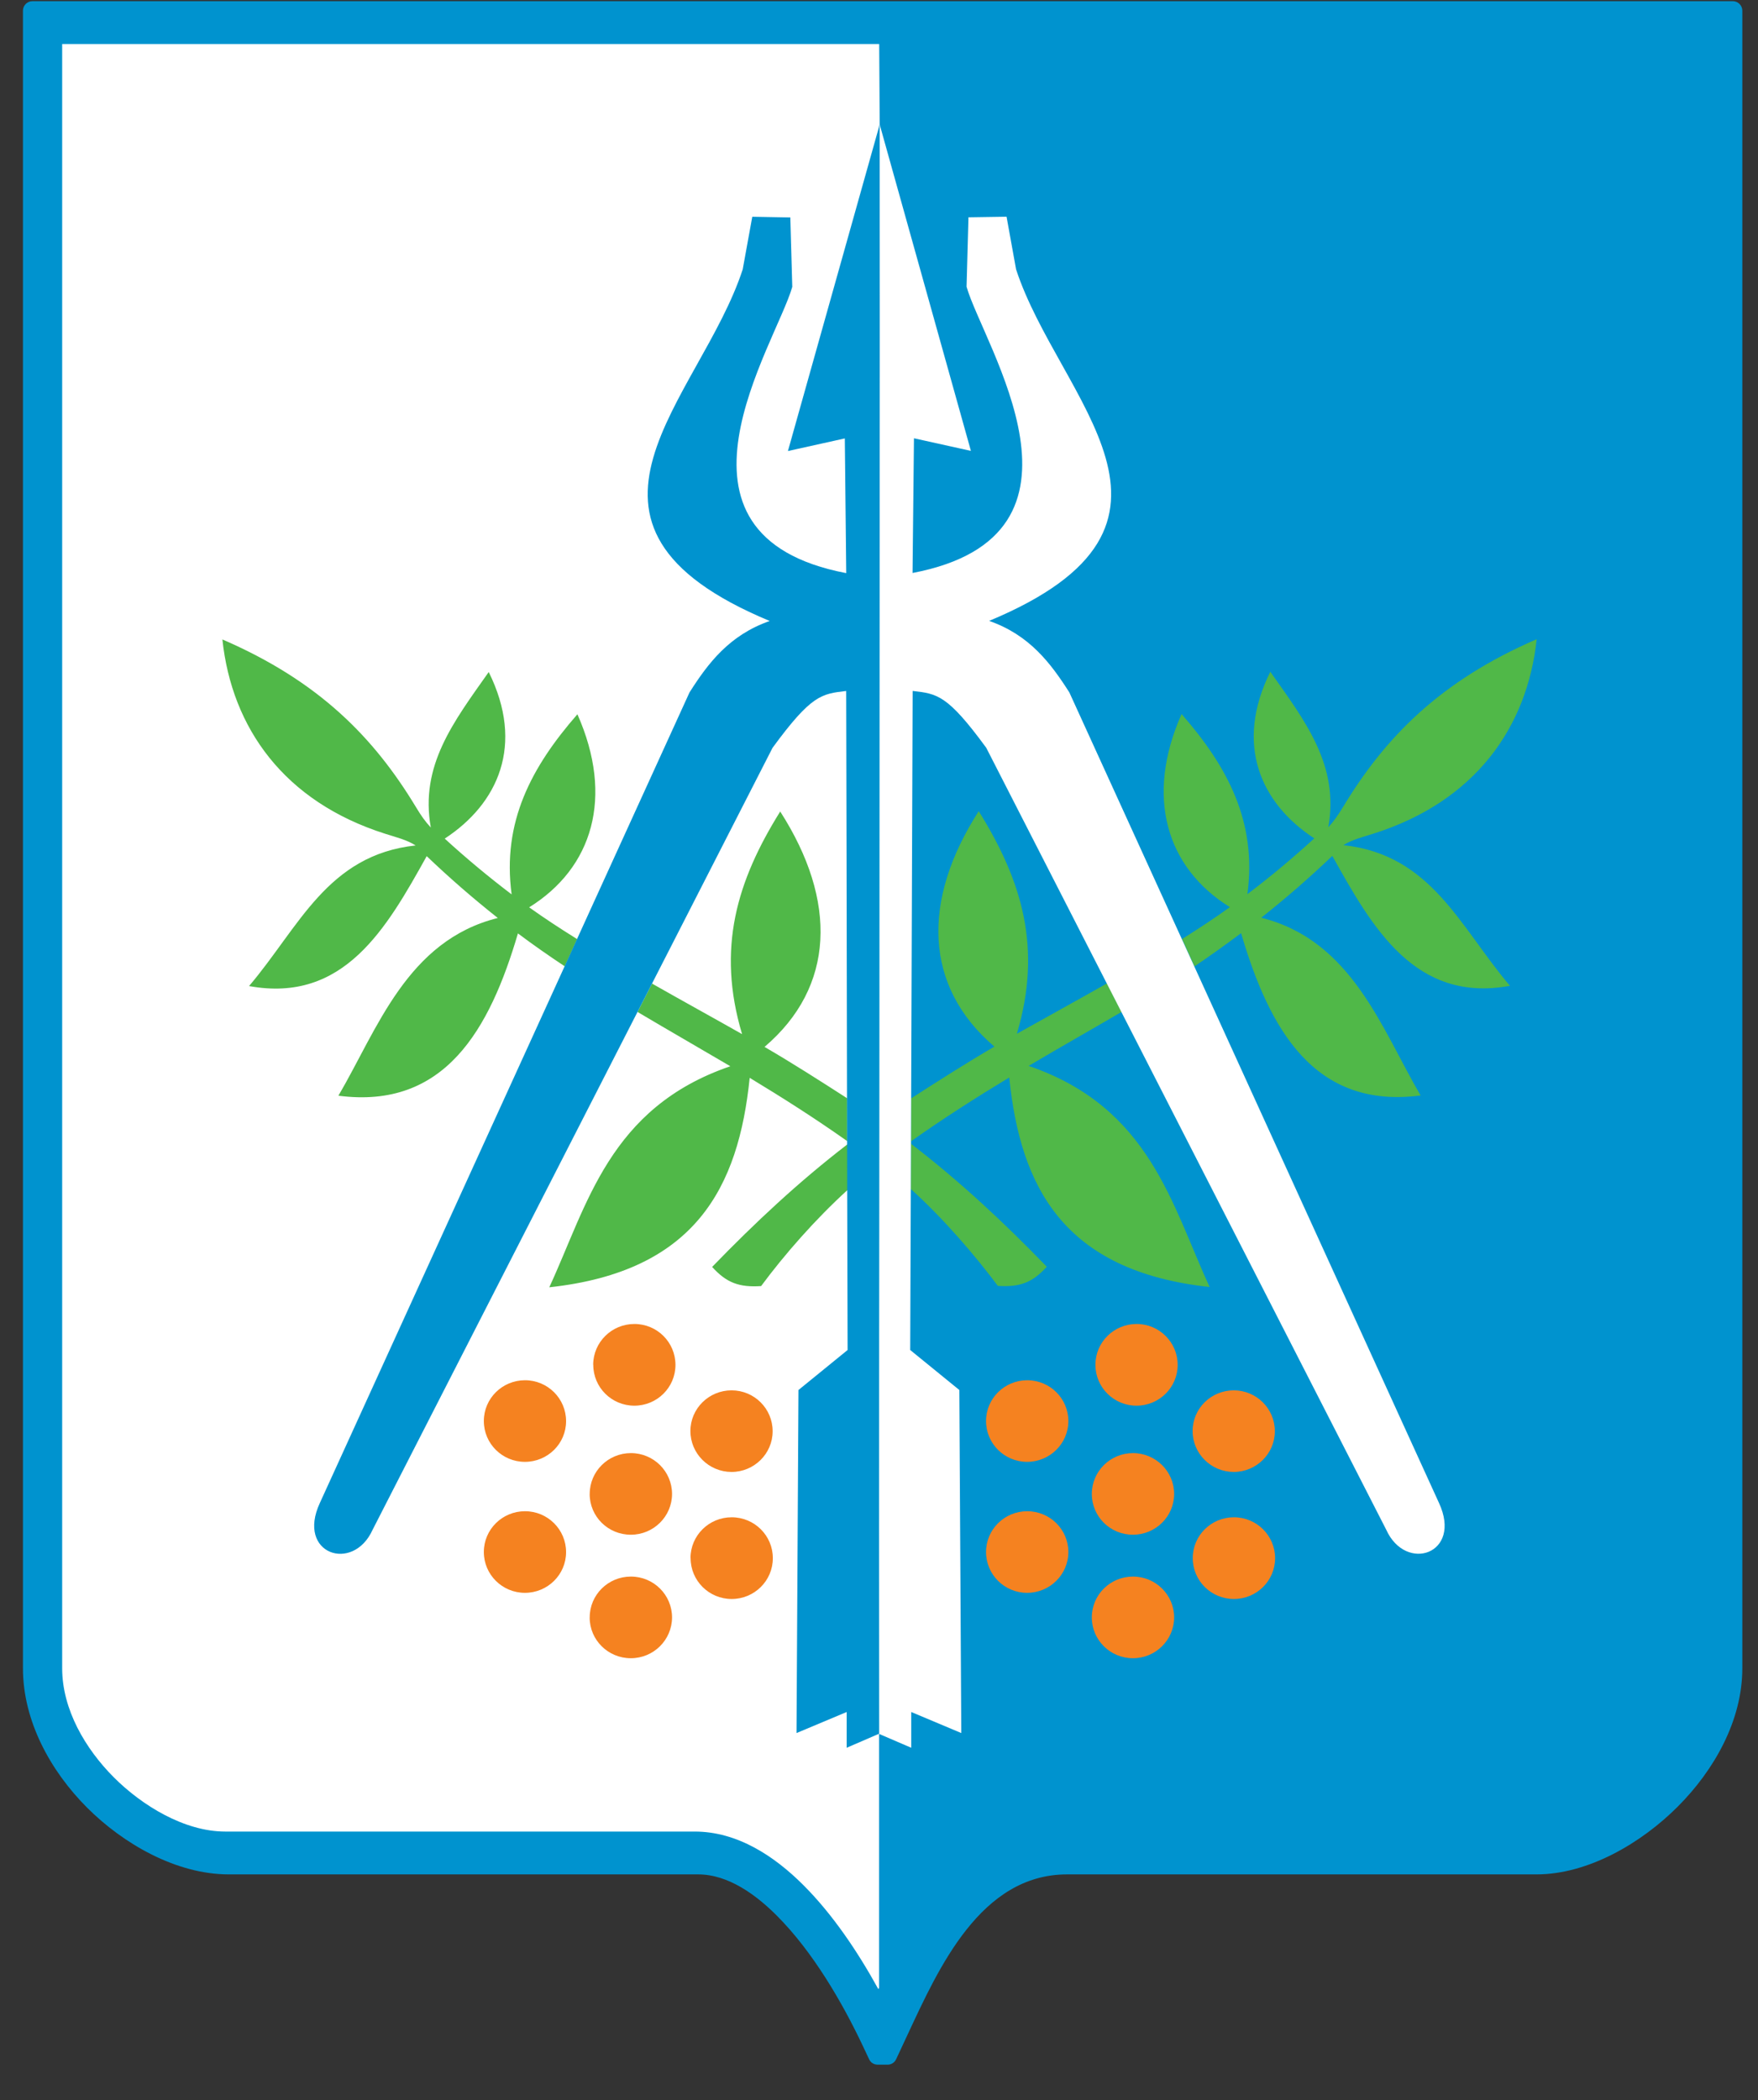
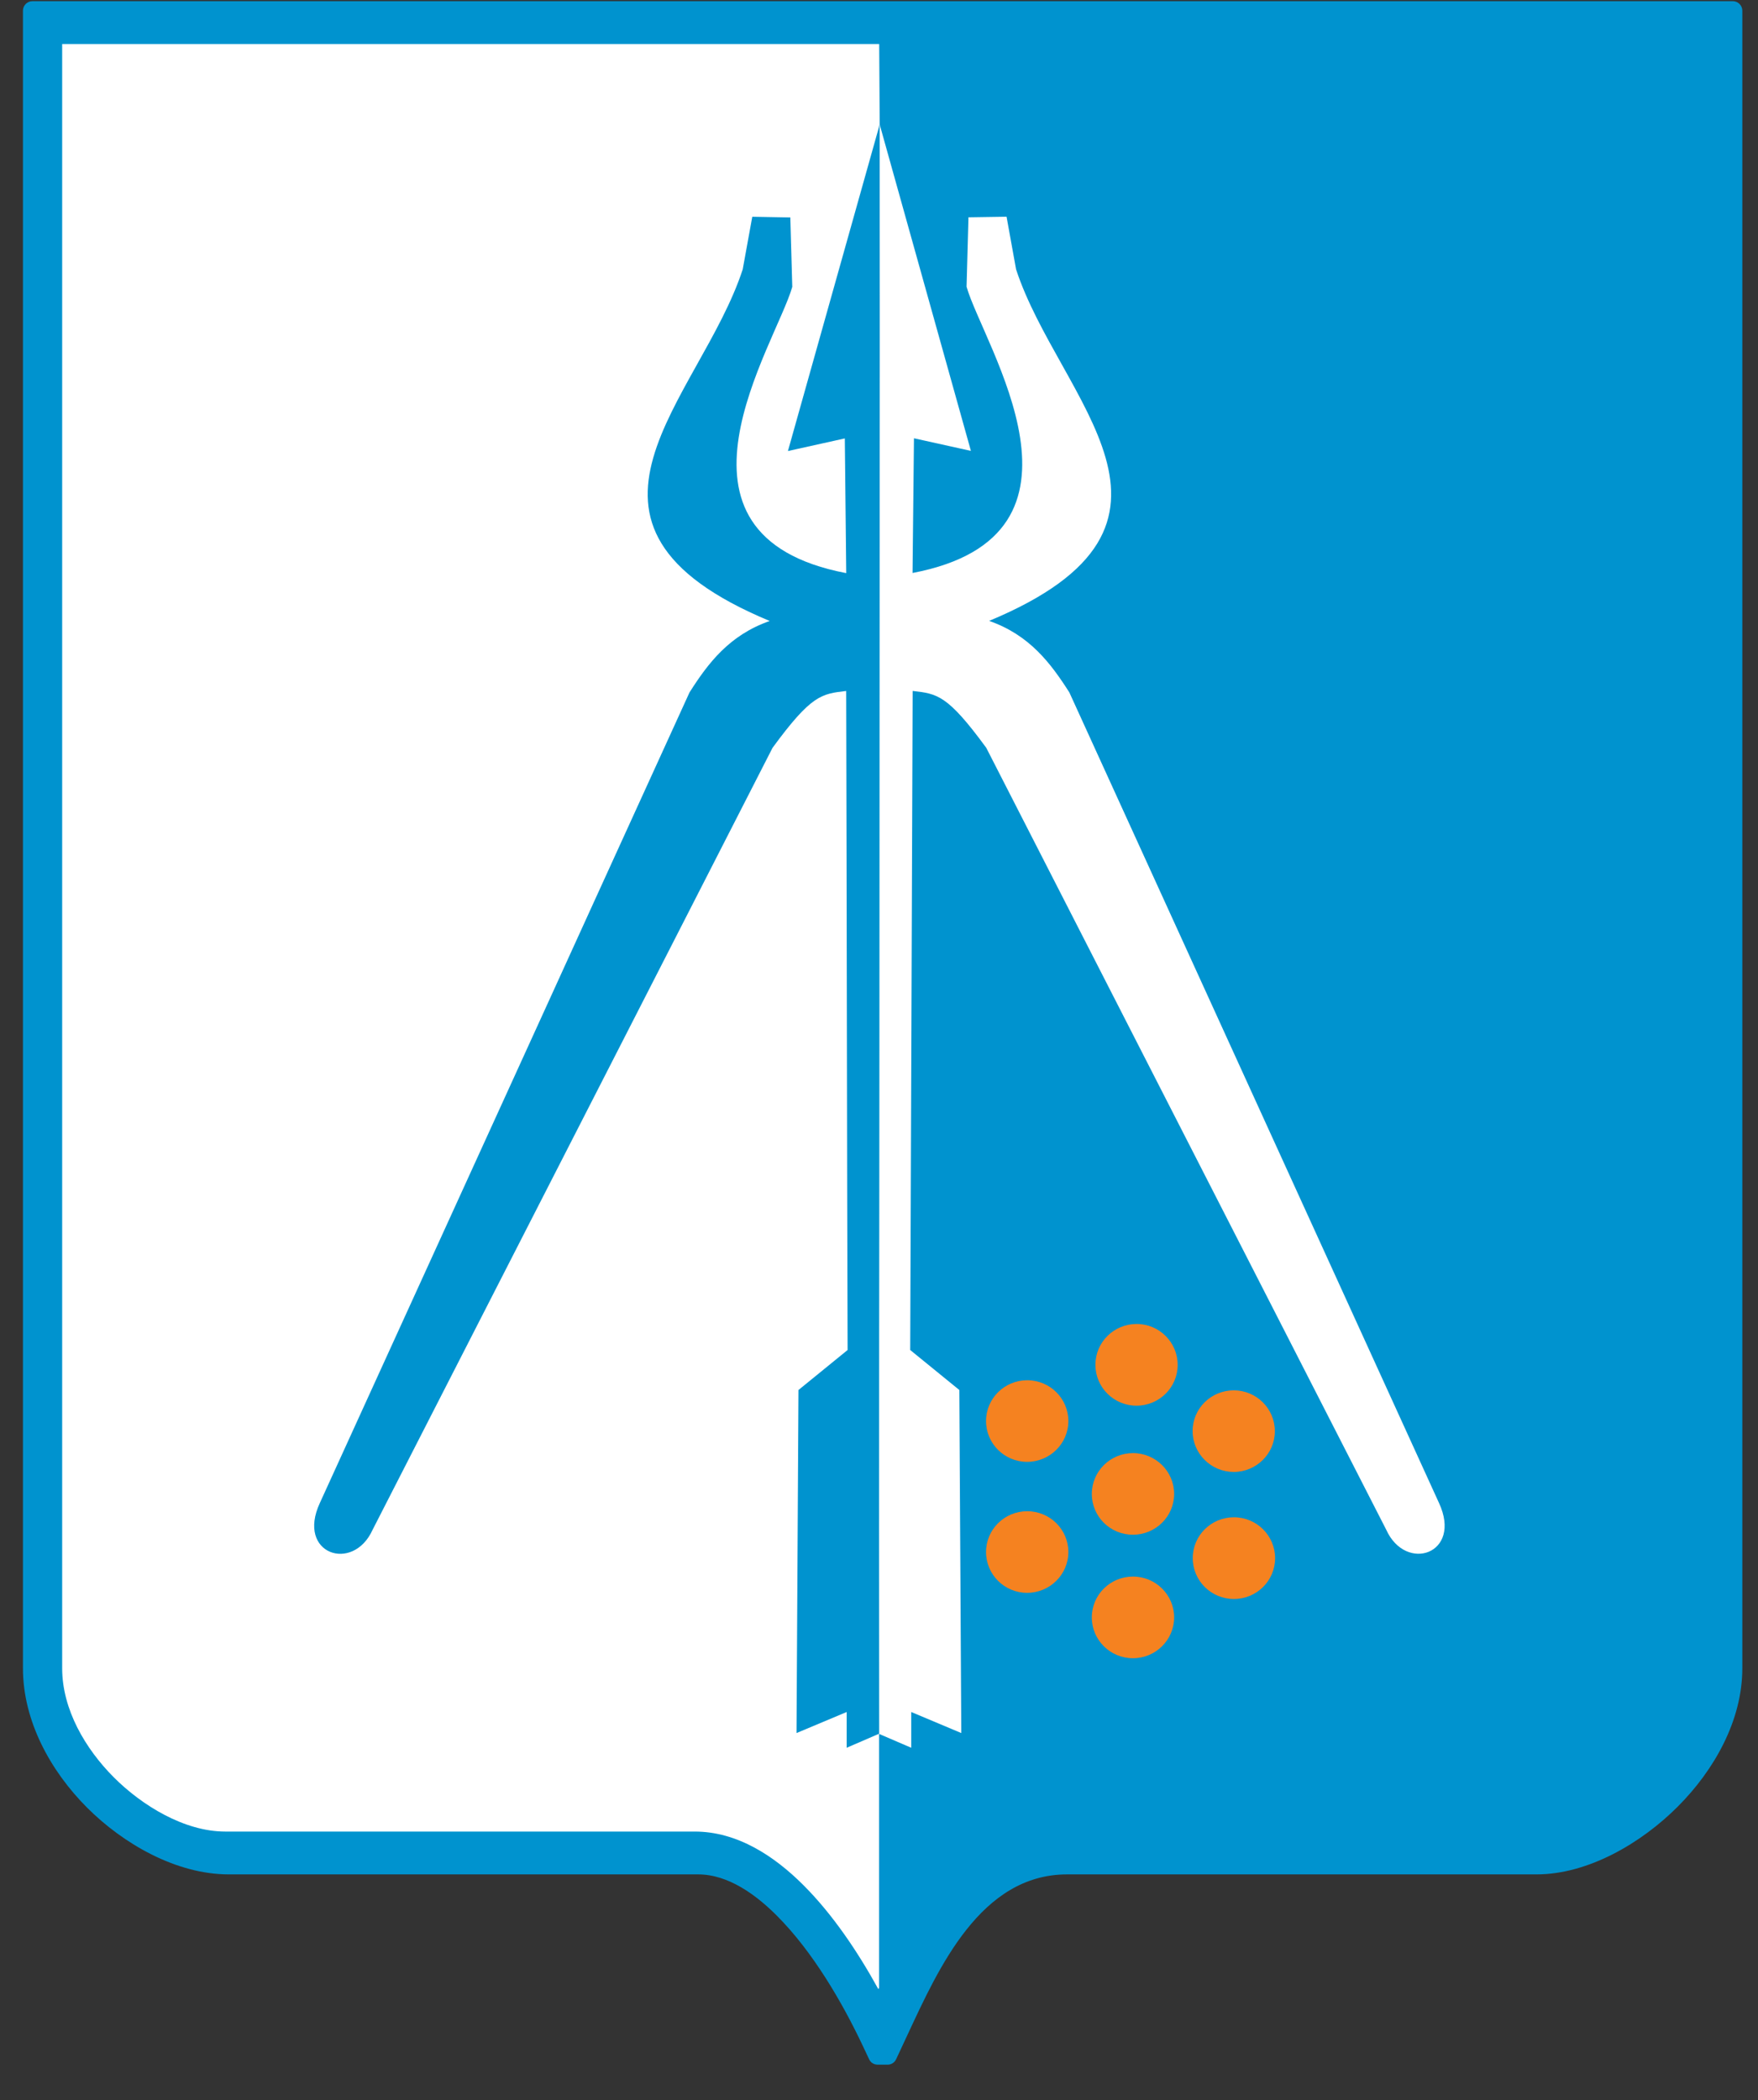
<svg xmlns="http://www.w3.org/2000/svg" width="36" height="43" viewBox="0 0 36 43" fill="none">
  <rect x="0" y="0" width="36" height="43" fill="#333333" stroke="none" />
  <path fill-rule="evenodd" clip-rule="evenodd" d="M0.47 34.14V0.218C0.47 0.112 0.557 0.024 0.664 0.024H35.485C35.591 0.024 35.679 0.112 35.679 0.218V34.159C35.679 35.231 35.1 36.247 34.358 36.99C33.617 37.733 32.527 38.379 31.464 38.379H21.851C20.083 38.379 19.224 40.291 18.586 41.659L18.469 41.91L18.351 42.163C18.318 42.232 18.253 42.275 18.175 42.275H17.975C17.897 42.275 17.83 42.234 17.798 42.165L17.678 41.91C17.242 40.984 16.637 39.954 15.909 39.225C15.489 38.804 14.919 38.379 14.296 38.379H4.684C3.611 38.379 2.525 37.755 1.783 37.012C1.035 36.263 0.47 35.24 0.47 34.159C0.47 34.152 0.47 34.145 0.47 34.14Z" fill="#0093CF" />
  <path fill-rule="evenodd" clip-rule="evenodd" d="M22.358 30.589C22.358 31.052 22.734 31.424 23.2 31.424C23.665 31.424 24.042 31.052 24.044 30.591C24.044 30.128 23.666 29.753 23.201 29.753C22.736 29.753 22.358 30.127 22.358 30.589ZM20.192 29.097C20.192 29.558 20.568 29.932 21.033 29.932C21.498 29.932 21.876 29.559 21.878 29.099C21.878 28.636 21.502 28.261 21.035 28.261C20.57 28.261 20.192 28.634 20.192 29.095V29.097ZM22.432 27.947C22.432 28.407 22.808 28.782 23.273 28.782C23.738 28.782 24.116 28.409 24.116 27.947C24.116 27.484 23.74 27.109 23.275 27.109C22.81 27.109 22.432 27.482 22.432 27.943V27.947ZM20.192 31.779C20.192 32.239 20.568 32.614 21.033 32.614C21.498 32.614 21.876 32.241 21.878 31.78C21.878 31.318 21.502 30.943 21.035 30.943C20.57 30.943 20.192 31.316 20.192 31.777V31.779ZM22.358 33.118C22.358 33.579 22.734 33.953 23.2 33.953C23.665 33.953 24.042 33.58 24.044 33.118C24.044 32.656 23.666 32.281 23.201 32.281C22.736 32.281 22.358 32.654 22.358 33.116V33.118ZM24.425 31.904C24.425 32.365 24.801 32.74 25.268 32.74C25.733 32.74 26.111 32.367 26.111 31.904C26.111 31.442 25.733 31.067 25.268 31.067C24.803 31.067 24.425 31.44 24.425 31.902V31.904ZM24.422 29.301C24.422 29.762 24.798 30.137 25.263 30.139C25.728 30.139 26.106 29.765 26.106 29.305C26.106 28.842 25.73 28.468 25.265 28.468C24.799 28.468 24.422 28.841 24.422 29.301Z" fill="#F58220" />
  <path fill-rule="evenodd" clip-rule="evenodd" d="M18.014 2.507C18.021 14.367 17.995 24.208 18.002 35.453V40.698L17.987 40.729C17.57 39.971 17.058 39.206 16.457 38.604C15.858 38.004 15.1 37.502 14.226 37.502H4.612C3.775 37.502 2.906 36.968 2.331 36.392C1.749 35.809 1.273 35.003 1.273 34.158C1.273 34.152 1.273 34.145 1.273 34.138V0.901H18.004L18.014 2.505V2.507Z" fill="white" />
-   <path fill-rule="evenodd" clip-rule="evenodd" d="M12.075 30.589C12.075 31.052 12.451 31.424 12.918 31.424C13.383 31.424 13.76 31.052 13.762 30.591C13.762 30.128 13.386 29.753 12.919 29.753C12.454 29.753 12.076 30.127 12.076 30.589H12.075ZM9.908 29.097C9.908 29.558 10.284 29.932 10.749 29.932C11.215 29.932 11.592 29.559 11.592 29.099C11.592 28.636 11.216 28.261 10.751 28.261C10.286 28.261 9.908 28.634 9.908 29.095V29.097ZM12.149 27.947C12.149 28.407 12.524 28.782 12.99 28.782C13.455 28.782 13.832 28.409 13.832 27.947C13.832 27.484 13.457 27.109 12.991 27.109C12.526 27.109 12.149 27.482 12.147 27.943L12.149 27.947ZM9.908 31.779C9.908 32.239 10.284 32.614 10.749 32.614C11.215 32.614 11.592 32.241 11.592 31.78C11.592 31.318 11.216 30.943 10.751 30.943C10.286 30.943 9.908 31.316 9.908 31.777V31.779ZM12.075 33.118C12.075 33.579 12.451 33.953 12.918 33.953C13.383 33.953 13.76 33.58 13.762 33.118C13.762 32.656 13.386 32.281 12.919 32.281C12.454 32.281 12.076 32.654 12.076 33.116L12.075 33.118ZM14.142 31.904C14.142 32.365 14.518 32.74 14.983 32.74C15.448 32.74 15.826 32.367 15.826 31.904C15.826 31.442 15.45 31.067 14.983 31.067C14.518 31.067 14.14 31.44 14.14 31.902L14.142 31.904ZM14.138 29.301C14.138 29.762 14.514 30.137 14.979 30.139C15.444 30.139 15.822 29.765 15.822 29.305C15.822 28.842 15.446 28.468 14.981 28.468C14.516 28.468 14.138 28.841 14.138 29.301Z" fill="#F58220" />
-   <path fill-rule="evenodd" clip-rule="evenodd" d="M17.347 22.487C16.789 22.128 16.233 21.772 15.656 21.436C17.1 20.207 17.151 18.445 15.977 16.616C15.089 18.039 14.672 19.42 15.196 21.174C14.655 20.867 14.008 20.512 13.352 20.139L13.055 20.72C13.689 21.096 14.327 21.462 14.956 21.832C12.472 22.68 12.025 24.682 11.248 26.358C14.243 26.034 15.124 24.308 15.352 22.069C16.032 22.48 16.7 22.906 17.349 23.365V22.49L17.347 22.487ZM11.816 19.227C11.457 19.004 11.124 18.784 10.836 18.578C12.137 17.771 12.576 16.32 11.824 14.625C10.885 15.701 10.278 16.829 10.477 18.313C10.003 17.953 9.546 17.573 9.107 17.171C10.2 16.456 10.748 15.253 10.008 13.76C9.287 14.783 8.595 15.675 8.822 16.944C8.707 16.819 8.63 16.712 8.516 16.523C7.658 15.103 6.534 13.948 4.554 13.093C4.747 14.905 5.818 16.416 7.892 17.073C8.118 17.145 8.333 17.197 8.511 17.311C6.702 17.505 6.123 18.988 5.1 20.19C7.042 20.546 7.917 19.006 8.738 17.53C9.205 17.976 9.689 18.397 10.194 18.796C8.333 19.26 7.727 21.077 6.93 22.435C9.11 22.721 10.03 21.072 10.606 19.112C10.918 19.346 11.239 19.57 11.565 19.786L11.819 19.229L11.816 19.227ZM17.349 23.434C16.356 24.198 15.46 25.035 14.583 25.941C14.878 26.267 15.138 26.362 15.586 26.333C16.063 25.688 16.698 24.964 17.352 24.369V23.434H17.35H17.349ZM18.65 24.345C19.312 24.94 19.98 25.719 20.433 26.329C20.882 26.358 21.141 26.264 21.436 25.937C20.557 25.028 19.656 24.189 18.662 23.424V23.364C19.314 22.903 19.984 22.475 20.667 22.062C20.895 24.302 21.776 26.028 24.771 26.352C23.994 24.675 23.549 22.673 21.064 21.825C21.779 21.402 22.387 21.06 22.967 20.72L22.669 20.135C22.025 20.501 21.386 20.85 20.823 21.167C21.347 19.413 20.93 18.034 20.042 16.609C18.868 18.438 18.919 20.2 20.363 21.43C19.783 21.768 19.221 22.128 18.659 22.489L18.652 24.342L18.65 24.345ZM24.459 19.788C24.765 19.581 25.079 19.358 25.415 19.107C25.99 21.067 26.91 22.716 29.091 22.43C28.294 21.072 27.688 19.255 25.827 18.791C26.332 18.392 26.816 17.971 27.283 17.525C28.104 19 28.981 20.541 30.921 20.185C29.898 18.985 29.319 17.5 27.51 17.305C27.688 17.192 27.903 17.14 28.129 17.068C30.203 16.411 31.274 14.9 31.468 13.088C29.489 13.943 28.363 15.1 27.506 16.518C27.391 16.707 27.314 16.814 27.201 16.939C27.427 15.67 26.735 14.776 26.013 13.755C25.273 15.247 25.82 16.453 26.914 17.166C26.474 17.568 26.018 17.95 25.544 18.308C25.743 16.824 25.136 15.696 24.196 14.62C23.445 16.315 23.884 17.768 25.185 18.574C24.885 18.791 24.553 19.009 24.207 19.227L24.462 19.788H24.459Z" fill="#50B848" />
  <path fill-rule="evenodd" clip-rule="evenodd" d="M18.687 14.147C19.195 14.205 19.401 14.226 20.196 15.311L28.387 31.322C28.788 32.209 29.95 31.818 29.468 30.775L21.898 14.178C21.511 13.571 21.077 13 20.255 12.713C25.008 10.736 21.678 8.18 20.807 5.515L20.612 4.437L19.832 4.449L19.793 5.871C20.131 7.06 22.746 10.96 18.687 11.732L18.716 8.974L19.882 9.232L18.014 2.549C18.021 14.391 17.995 24.221 18.002 35.453V35.503L18.66 35.786V35.054L19.685 35.485L19.645 28.461L18.639 27.642C18.653 23.186 18.675 18.749 18.689 14.149L18.687 14.147Z" fill="white" />
  <path fill-rule="evenodd" clip-rule="evenodd" d="M18.014 2.549L16.135 9.235L17.3 8.977L17.329 11.735C13.27 10.961 15.884 7.064 16.224 5.874L16.184 4.452L15.405 4.438L15.209 5.516C14.339 8.181 11.009 10.738 15.762 12.715C14.94 13.002 14.504 13.572 14.119 14.179L12.114 18.574L11.277 20.411L6.549 30.776C6.066 31.82 7.229 32.21 7.63 31.323L12.627 21.556L13.843 19.179L15.82 15.312C16.615 14.227 16.821 14.207 17.328 14.148C17.341 18.885 17.343 23.195 17.357 27.642L16.351 28.461L16.311 35.485L17.338 35.054V35.786L18.002 35.499V35.449C17.995 24.218 18.021 14.387 18.014 2.546V2.549Z" fill="#0093CF" />
</svg>